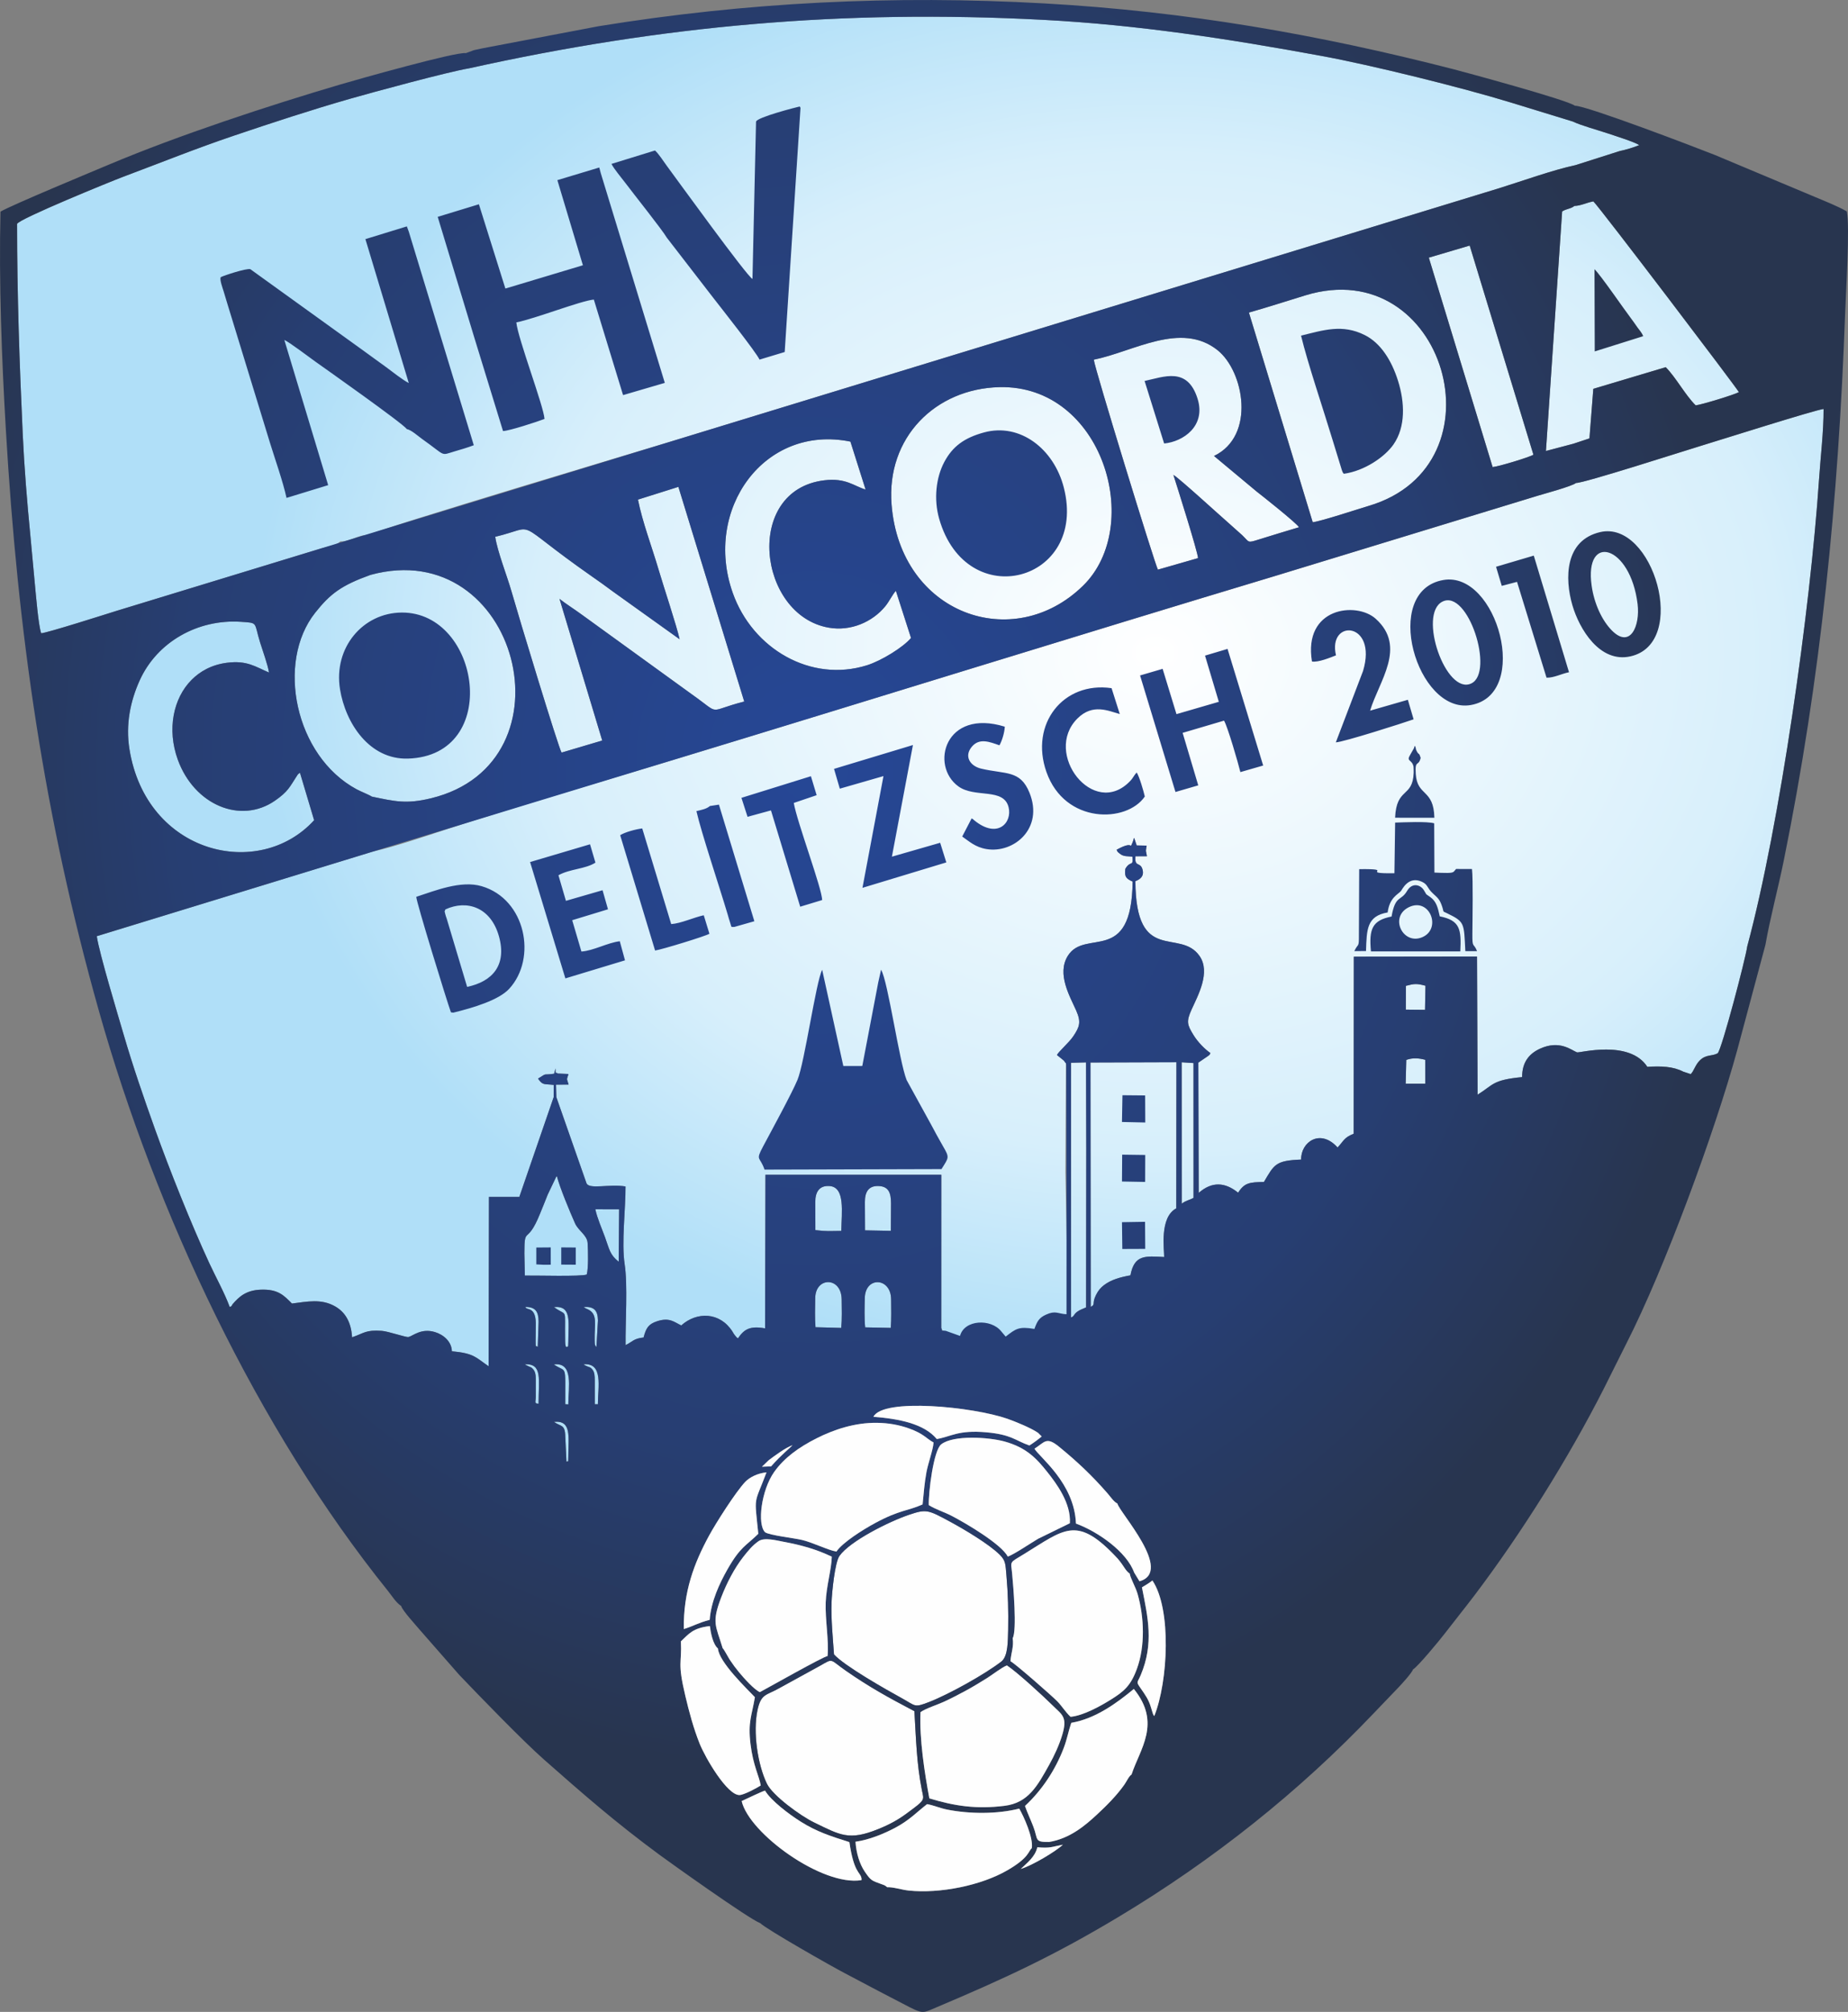
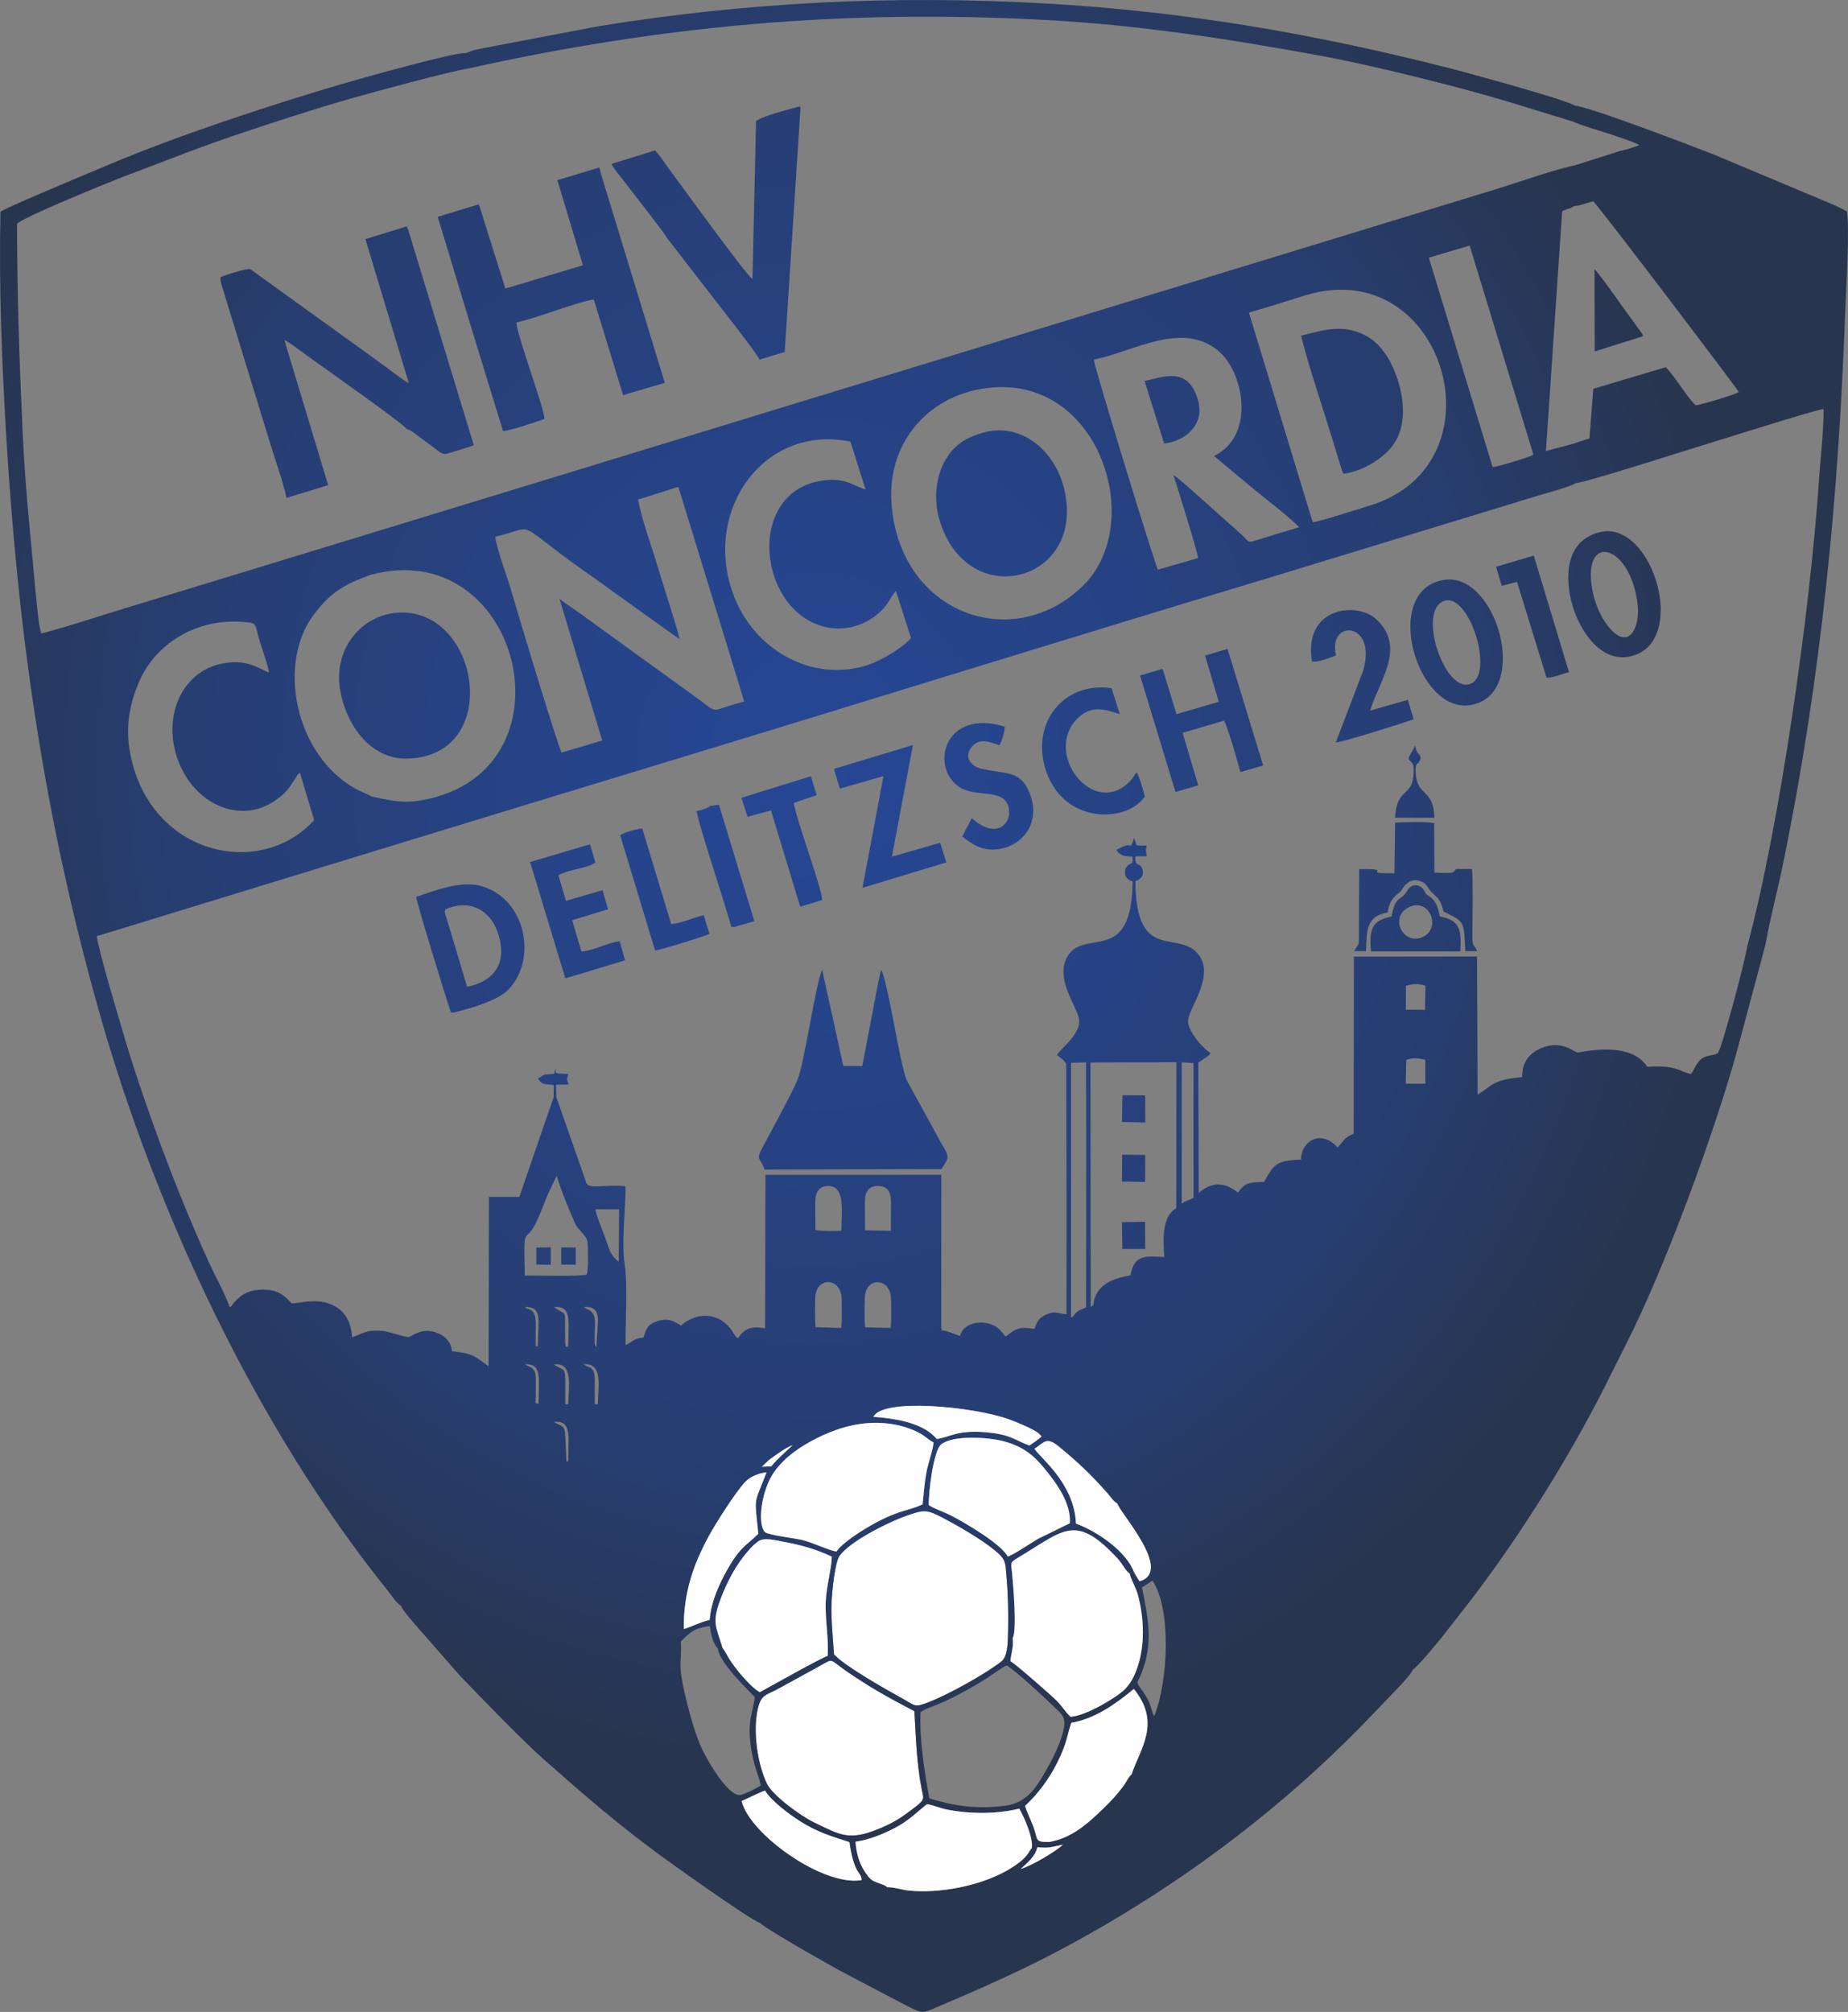
<svg xmlns="http://www.w3.org/2000/svg" xml:space="preserve" width="160.077mm" height="174.283mm" version="1.1" style="shape-rendering:geometricPrecision; text-rendering:geometricPrecision; image-rendering:optimizeQuality; fill-rule:evenodd; clip-rule:evenodd" viewBox="0 0 17484.14 19035.85">
  <rect x="0" y="0" width="17484.14" height="19035.85" fill="#808080" stroke="none" />
  <defs>
    <style type="text/css">
   
    .fil1 {fill:#FEFEFE}
    .fil0 {fill:url(#id0)}
    .fil2 {fill:url(#id1)}
   
  </style>
    <radialGradient id="id0" gradientUnits="userSpaceOnUse" gradientTransform="matrix(1.25 -0 -0 1 -2732 0)" cx="10929.26" cy="6174.4" r="6836.72" fx="10929.26" fy="6174.4">
      <stop offset="0" style="stop-opacity:1; stop-color:white" />
      <stop offset="0.69" style="stop-opacity:1; stop-color:#D7EFFB" />
      <stop offset="1" style="stop-opacity:1; stop-color:#B0DFF8" />
    </radialGradient>
    <radialGradient id="id1" gradientUnits="userSpaceOnUse" gradientTransform="matrix(-0.293 -1.436 1.319 -0.319 409 20585)" cx="7693.02" cy="7233.62" r="6472.19" fx="7693.02" fy="7233.62">
      <stop offset="0" style="stop-opacity:1; stop-color:#264796" />
      <stop offset="0.69" style="stop-opacity:1; stop-color:#273E72" />
      <stop offset="1" style="stop-opacity:1; stop-color:#28354F" />
    </radialGradient>
  </defs>
  <g id="Ebene_x0020_1">
-     <path class="fil0" d="M5853.54 11938.12l3.94 -495.87 -224.99 -0.5c17.68,83.97 61.19,181.06 90.59,261.89 43.62,119.91 45.76,166.89 130.46,234.49zm-892.43 -81.8l4.46 212.48c97.92,-2.06 535.84,11.2 585.72,-9.86 16.46,-58.66 12.93,-225.19 8.21,-297.82 -4.92,-75.63 -86.85,-114.68 -119,-186.3 -45.99,-102.45 -144.72,-339.5 -171.55,-445.57 -2.82,2.38 -6.58,2.58 -7.85,7.8l-79.06 165.67c-24.7,63.68 -49.22,122.43 -74.58,185.04 -122.59,302.51 -145.99,101.73 -146.36,368.56zm2754.37 701.32l243.59 6.66c7.94,-80.28 5.34,-190.22 3.95,-271.68 -3.66,-213.96 -246.7,-213.11 -250.1,-11.92 -1.42,84.12 -4.34,194.88 2.56,276.94zm470.2 1.49l242.41 4.88c5.77,-85.82 3.78,-186 2.86,-271.53 -2.22,-206.1 -243.66,-218.85 -249.03,-11.8 -2,77.26 -5.38,205 3.76,278.44zm-472.18 -1186.75l0.9 266.47c111.44,13.61 136.93,8.32 245.43,7.47 2.32,-175.43 39.13,-413.88 -111.57,-424.51 -97.94,-6.91 -134.81,58 -134.75,150.56zm469.33 0l1.32 268.71 244.57 4.64 1.41 -261.55c-0.6,-95.36 -20.87,-159.89 -120.2,-162.57 -93.98,-2.54 -127.15,57.88 -127.1,150.76zm-3094.98 1370.67l7.8 -237.55c-0.31,-95.91 -28.94,-141.13 -128.44,-139.48 2.21,1.76 5.58,1.74 6.66,5.22 8.02,25.8 93.46,-8.44 95.07,145.9l-1.4 178.37c2.41,59.63 -4.19,32.46 20.3,47.53zm554.84 2.71l14.61 -252.46c-1.92,-96.32 -37.55,-132.71 -134.67,-127.19l13.34 10.16c17.25,9.34 6.3,2.93 24.03,11.27 99.36,46.79 62.44,138.05 66.12,295.57 1.13,47.85 2.06,41.68 16.57,62.65zm-401.98 707.32c66.24,47.67 104.53,19.87 107.33,137.84l11.32 240.44c13.23,-16.47 17.53,25.32 17.54,-51.11 0.05,-186.47 34.23,-344.32 -136.19,-327.18zm-171.96 -404.63l0.02 165.26c0.03,57.62 -16.18,64.82 26.59,67.52 0.01,-233.59 39.69,-380.13 -130.72,-373.18 2.74,1.98 6.89,1.58 8.37,5.77l33.41 16.55c18.35,8.68 16.72,2.58 35.21,22.03 24,25.26 27.12,57.89 27.12,96.06zm290.61 -302.01c11.05,-13.84 17.74,16.7 17.75,-52.08 0.03,-189.21 34.07,-343.17 -136.17,-327.08 132.29,97.3 99.98,-12.44 105.82,315.79 0.13,7.84 0.4,27.93 1.67,34.86 7.63,41.57 3.07,13.11 10.93,28.51zm267.79 313.82l0.08 225.87 29.45 0.28c0.01,-163.06 54.08,-393.88 -136.01,-378.16l15.99 11.12c38.92,19.75 45.52,11.17 67.46,37.79 21.76,26.43 22.66,62.75 23.04,103.1zm-279.47 225.69l29.32 1.75c0.01,-162.49 53.04,-401.09 -137.38,-378.27 123.2,86.89 108.07,-24.01 108.07,376.53zm5832.81 -1897.08c37.66,-30.27 72.2,-32.87 111.53,-55.19l0.08 -150.08 -0.31 -1125.42 -112.02 -7.19 0.72 1337.88zm-1047.55 -50.56l-0.03 1126.56c30.38,-8.37 22.37,-25.51 56.47,-51.96 24.83,-19.27 53.24,-27.69 86.11,-42.92l1.66 -1500.45 -2.09 -817.52 -141.97 3.62 -0.15 1282.67zm186.64 1026.91c49.45,-26.05 7.47,-28.02 50.44,-113.94 20.67,-41.34 43.8,-68.06 74.23,-91.33 67.49,-51.61 152.96,-75.57 250.88,-93.35 36.73,-196.76 140.05,-182.4 319.29,-173.3 0.96,-67.13 -46.64,-375.83 114.53,-460.3l1.32 -1382.49 -813.23 2.69 2.54 2312.03zm2985.34 -2336.51l-5.73 225.08 185.93 -0.1 -0.37 -225.94c-60.08,-16.37 -120.17,-21.17 -179.83,0.96zm-3.57 -701.15l-0.55 225.28 181.37 1.82 4.27 -227.96c-81.3,-21.9 -104.63,-20.34 -185.09,0.85zm-7752.51 1867.84c25.59,61.63 217.51,4.46 369.35,30.5 1.25,210.36 -39.62,532.84 -8.26,735.26 30.1,194.42 6.21,549.82 8.97,765.85 69.56,-34.66 73.06,-60.97 170.08,-72.4 23.02,-88.02 45.24,-126.3 127.05,-153.22 119.03,-39.18 161.48,7.33 229.41,39.25 148.03,-132.55 365.88,-127.68 484.38,57.92 10.63,16.63 6.43,13.4 17.98,28.87 6.87,9.2 4.31,6.31 11.54,14.37 18.05,20.11 1.55,4.77 22.54,21.11 58.77,-86.99 114.01,-119.93 256.83,-94.41l3.3 -1453.12 1663.67 0.05 -0.28 1449.09c63.43,122.61 4.95,291 5.41,180.87l264.76 75.33c62.3,15.06 30.08,-3.56 134.95,29.71l571.29 114.26c49.69,10.45 181.33,-4.95 231.24,-3.22l-32.49 -1869.71 4.54 -1031.7c-6,-9.93 -2.7,-6.8 -13.15,-19.04l-72.13 -58.8c13.92,-30.67 114.36,-117.55 154.55,-177.42 60.73,-90.48 75.62,-134.62 27.17,-244.25 -58.3,-131.96 -185.29,-344.91 -79.17,-516.08 164.68,-265.62 605.19,95.65 613.45,-703.33 -56.13,-26 -79.74,-40.31 -69.03,-120.24 47.69,-83.83 77.18,-15.41 67.21,-114.31 -43.07,-8.3 -83.25,2.08 -121.03,-30.98 -28.08,-24.56 -11.34,-4.12 -28.76,-35.48 178.29,-98.47 114.24,11.84 151.08,-69.24 1.46,-3.22 4.87,-14.21 6.13,-17.5 9.66,-25.11 -2.08,-10.09 9.31,-24.7l23.6 70.43 94.14 1.81c-10.56,69.11 -9.02,31.53 2.76,100.29l-108.81 0.6c-9.8,107.79 45.86,49.41 66.78,123.97 18.68,66.56 -25.02,95.22 -67.17,111.51 3.92,793.43 418.12,440.79 605.95,706.25 109.9,155.3 -16.25,379.21 -75.19,510.36 -50.48,112.33 -40.99,141.58 20.2,241.12 39.93,64.96 107.05,133.13 159.02,168.48 -17.81,32.01 1.68,5.79 -23.68,28.73l-90.79 61.96 3.68 1232.46c126.88,-111.64 251.65,-100.28 372.81,-1.76 60.86,-96.52 110.44,-98.31 244.43,-102.09 97.66,-165.63 109.04,-202.05 351.46,-211.52 -2.04,-166.71 178.76,-291.6 338.68,-121.07 1.38,1.46 4.06,4.63 6.37,6.66 60.09,-63.14 57.42,-91.46 152.49,-130.22l1.26 -1675.13 1165.51 -1.49 5.48 1307.44c152.61,-94.84 137.24,-138.63 421.34,-166.46 -0.5,-138.98 64.57,-220.66 168.61,-268.41 186.66,-85.67 296.96,13.65 350.52,34.3 21.31,8.21 496.41,-124.24 665.3,136.85 128.91,-7.33 241.55,-4.96 340.18,45.83l70.31 23.28c29.86,-27.26 42.55,-87.78 87.43,-131.05 60.82,-58.63 114.09,-34.96 168.58,-67.09 39.54,-42.46 262.99,-893.16 278.95,-1010.53 311,-1154.48 597.38,-3198.31 679.12,-4416.68 14.25,-212.37 44.22,-458.12 43.13,-667.85 -64.93,3.64 -1022.24,306.77 -1172.67,352.26 -153.69,46.47 -1099.52,351.25 -1170.02,347.73 -36.23,31.3 -314.71,106.02 -357.46,119.37l-2486.57 759.67c-1912.23,575.61 -3781.45,1158.85 -5695.71,1741.08 -678.72,206.43 -1463.43,435.34 -2133.68,652.99 -217.54,70.65 -494.54,165.51 -715.02,215.92l-2606.42 799.22c23.7,162.5 198.27,739.13 254.33,931.27 87.84,301.12 192.56,604.59 296.81,895.6 137.83,384.74 341.63,895.91 514.09,1268.13 59.54,128.51 146.32,285.41 192.4,413.37 22.03,-9.31 13.01,-3.24 25.95,-24.76 62.86,-73.84 129.92,-134.04 268.29,-139.15 165.76,-6.12 219.02,55.67 294.73,131.13 147.72,-18.6 276.22,-46.96 406.04,25.67 94.96,53.13 153.9,146.25 162.71,293.78 116.22,-40.07 128.5,-71.4 279.81,-61.05 64.33,4.4 231.08,63.92 254.51,58.24 41.75,-10.11 119.92,-86.2 250.56,-46.32 80.1,24.46 156.86,89.07 159.44,181.15 212.25,20.33 221.99,56.53 347.49,141.96l3.15 -1602.23 287.44 0 324.94 -943.87 1.25 -115.68c-94,-11.65 -103.15,6.26 -149.3,-59.79 94.05,-58.41 35.63,-29.61 152.05,-46.15l13.97 -50.92c0,73.79 -3.63,26.42 20.38,48.92l101.69 4.73c-18.92,67.6 -17.62,30.03 1.28,99.8l-119.48 0.97 3.51 118.11 285.18 814.55zm-1113.36 -10548.5c-194.54,32.08 -910.83,226.37 -1129.86,289.37 -371.69,106.91 -732.22,225.57 -1093.76,347.68 -361.75,122.18 -698.86,258.56 -1050.18,390.08 -104.53,39.13 -986.44,398.5 -1000.24,444.57 0.14,670.48 22.87,1323.7 53.37,1986.02 14.54,315.84 41.64,651.2 72.63,964.89 14.95,151.32 27.79,310.5 42.23,455.87 10,100.75 32.63,386.95 59.71,466.41 60.05,-4.24 608.23,-179.32 711.43,-211.49l1944.42 -593.63c52.24,-16.26 137.52,-25.71 173.48,-63.72 88.73,3.59 176.79,-65.8 264.81,-60.97 44.78,-40.77 2820.12,-871.21 2842.88,-878.18l7855.91 -2402.52c226.81,-70.61 500.55,-170.45 724.84,-219.14l415.87 -132.6c56.26,-11.3 138.6,-36.23 186.41,-56.72 -44.98,-30.17 -237.98,-90.44 -307.48,-113.76 -87.09,-29.22 -247.38,-73.09 -320.98,-109.13l-583.47 -179.09c-471.05,-144.44 -1325.88,-355.57 -1789.8,-440.87 -882.23,-162.22 -1741.54,-295.33 -2637.97,-342.35 -1895.14,-99.42 -3602.16,52.95 -5434.25,459.27zm10459.96 1301.68c-32.5,27.6 -76.01,26 -115.85,51.99l-153.39 2266.58 259.91 -68.78 151.8 -50.37 36.59 -468.98 685.26 -204.89c99.64,101.5 183.64,262.81 283.33,361.3 62.64,-8.1 367.65,-101.27 408.76,-125.21 -18.19,-37.79 -1317.49,-1748.41 -1376.78,-1804.71 -64.55,11.25 -116.61,41.41 -179.61,43.08zm-1377.2 489.24l603.62 1981.4c49.84,-2.52 353.44,-94.58 386.01,-117.02l-603.03 -1978.72 -386.6 114.34zm-1702.19 519.54l603.73 1983.83c79.81,-9.1 425.63,-123.68 530.28,-154.74 1302.1,-386.33 719.19,-2394.94 -598.67,-1992.28 -182.4,55.74 -355.58,112.4 -535.35,163.19zm-1467.72 445.86c8.45,83.24 580.15,1942.89 606.7,1986.61l379.9 -109.2c-5.4,-67.49 -198.95,-679.82 -233.35,-787.45 53.21,30.07 436.29,381.1 519.65,453.27l130.95 116.93c71.09,68.38 46.19,76.35 158.61,40.79 128.76,-40.71 253.13,-77.38 379.26,-115.62 -22.79,-39.6 -357.57,-304.81 -398.55,-336.12l-405.58 -338.17c397.3,-190.97 282.81,-802.48 33.39,-1001.04 -347.19,-276.4 -796.96,15.13 -1171,90zm-1913.12 1371.12c82.56,1036.31 1150.75,1414.72 1811.76,767.45 580.03,-567.96 184.98,-1902.04 -791.42,-1878.81 -605.61,14.41 -1070.88,476.86 -1020.33,1111.36zm40.73 815.71c-32.68,35.91 -63.52,101.7 -100.18,146.43 -121.61,148.31 -326.03,238.65 -534.94,202.26 -671.15,-116.96 -808.01,-1301.56 -41.81,-1394.24 205.1,-24.82 281.48,55.53 390.47,87.51l-143.59 -453.68c-814.8,-165.99 -1392.86,640.41 -1113.46,1431.15 187.14,529.61 738.95,851.87 1270.16,685.17 138.3,-43.39 344.87,-172.09 416.64,-258.49l-143.3 -446.1zm-2440.12 -862.93c41.63,210.65 131.89,447.41 195.22,662.68 45.11,153.36 171.2,532.57 198.99,658.67l-630.67 -451.32c-71.65,-53.91 -131.38,-95.79 -205.92,-147.93 -774.32,-541.71 -484.57,-471.35 -908.17,-370.2 20.46,139.15 113.32,372.83 155.08,520.37 61.77,218.28 443.16,1476.24 472.78,1521.27l384.61 -114.02 -404.32 -1340.54c60.08,47.49 141.98,98.84 207.57,147.03l1047.57 758.61c283.39,200.13 129.47,158.45 492.77,65.97l-623.01 -2031.13 -382.5 120.55zm-2530.44 712.25c-275.32,99.04 -380.11,177.68 -523.27,357.93 -371.75,468.01 -192.89,1355.29 391.58,1670.62 41.17,22.21 118.13,51.76 144.13,69.36 217.06,44.86 325.19,72.81 559.8,15.9 1381.86,-335.14 824.62,-2494.92 -572.24,-2113.8zm-533.43 2321.21l-134.12 -449.09c-25.01,18.84 -15.26,8.69 -31.57,33.74 -66.11,101.59 -80.86,144.48 -204.73,230.44 -324.87,225.43 -764.02,40.37 -919.25,-387.62 -104.43,-287.92 -42.46,-581.75 129.86,-755.06 79.08,-79.53 188.08,-143.53 335.86,-162.23 190.73,-24.13 268.08,38.1 397.05,92.38 -11.91,-74.61 -58.98,-203.34 -84.24,-284.57 -60.23,-193.63 -14.45,-184.14 -182.83,-195.28 -403.19,-26.65 -791.28,187.7 -956.87,555.41 -88.44,196.37 -133.73,417.16 -96.6,648.82 159.47,994.74 1225.77,1245.59 1747.43,673.07z" />
    <path class="fil1" d="M7890.54 15653.46c97.15,107.89 486.26,329.23 644.88,416.22 129.94,71.26 111.1,90.43 256.75,33.47 186.55,-72.96 523.98,-260.28 680.93,-381.55 67.34,-52.02 61.56,-204.42 65.03,-298.11 3.32,-176.66 -0.76,-344.79 -16.38,-520.65 -9.38,-105.61 -6.73,-136.45 -63.32,-192.77 -100.87,-100.39 -335.09,-239.72 -467.73,-311.44 -209.32,-113.14 -224.85,-122.08 -388.1,-67.09 -191.28,64.44 -561.77,249.78 -660.62,390.22 -43.43,61.69 -71.03,342.13 -74.51,438.96 -5.79,160.7 12.05,331.89 23.07,492.74z" />
    <path class="fil1" d="M8651.14 16190.47c-248.58,-130.55 -423.34,-226.73 -646.16,-381.26 -157.01,-108.9 -117.73,-122.19 -241.94,-50.83l-396.3 217.66c-117.84,65.86 -166.51,49.72 -199.55,202.23 -46.09,212.72 2.93,522.55 88.6,698.76 54.73,112.59 317.32,304.2 447.3,367.02 246.28,119.04 327.95,174.77 605.14,62.59 105.77,-42.8 185.37,-86 266.84,-145.99 185.65,-136.68 166.86,-122.87 146.49,-225.82 -49.75,-251.55 -54.71,-485.54 -70.44,-744.36z" />
    <path class="fil2" d="M6309.4 2249.55l439.41 568.99c71.51,92.15 405.9,515.15 437.27,583.96l238.07 -71.87 149.47 -2309.67 -6.67 -13.72c-37.51,8.53 -403.52,101.97 -413.95,143.53l-33.82 1488.43c-50.77,-22.53 -711.7,-936.81 -809.93,-1069.57 -33.91,-45.84 -75.13,-112.01 -112.11,-145.85l-412 127.04c26.16,50.96 93.21,129.07 129.69,177.77 76.33,101.91 350.76,445.57 394.56,520.95zm707.6 14791.5c41.81,-19.05 190.46,-91.08 221.16,-98.91 56.33,94.97 224.36,222.73 341.2,295.89 146.11,91.47 273.47,133.74 456.77,191.38 41.72,286.5 99.05,281.39 112.78,335.44 4.11,16.18 2.13,19.69 1.16,24.42 -371.28,60.38 -1064.16,-443.88 -1133.07,-748.21zm1634.14 -850.58c15.73,258.82 20.69,492.81 70.44,744.36 20.37,102.95 39.16,89.14 -146.49,225.82 -81.47,59.99 -161.07,103.18 -266.84,145.99 -277.19,112.18 -358.86,56.46 -605.14,-62.59 -129.99,-62.83 -392.57,-254.44 -447.3,-367.02 -85.67,-176.21 -134.69,-486.03 -88.6,-698.76 33.04,-152.51 81.71,-136.37 199.55,-202.23l396.3 -217.66c124.21,-71.36 84.93,-58.06 241.94,50.83 222.82,154.53 397.57,250.7 646.16,381.26zm57.86 9.48c48.2,-35.13 160.6,-70.17 222.96,-99.13 71.63,-33.27 135.78,-66.69 203.52,-103.25 67.83,-36.6 134.78,-77.95 200.24,-118.39 48.83,-30.16 148.14,-107.29 190.89,-121.39 96.36,63.28 347.61,294.59 436.86,383.04 85.24,84.48 138.12,103.89 86.23,275.35 -29.8,98.49 -76.8,198.24 -121.89,279.27 -112.12,201.42 -197.97,362.43 -423.56,390.53 -269.97,33.63 -476.55,0.93 -711.65,-70.43 -44.66,-240.47 -95.08,-561.55 -83.6,-815.6zm2194.21 -1245.78c181.85,269.96 149.05,954.41 17.68,1282.18 -10.22,-13.01 -1.43,3.87 -14.08,-24.05l-16.41 -54.09c-22.18,-77.26 -55.63,-122.28 -99.02,-184.86 -45.24,-65.24 -31.34,-47.14 1.32,-124.8 125.77,-299.03 67.54,-545.31 11.37,-829.57 37.92,-22.59 68.08,-40.92 99.13,-64.8zm5627.72 -5999.94c-15.96,117.36 -239.41,968.07 -278.95,1010.53 -54.48,32.12 -107.76,8.45 -168.58,67.09 -44.88,43.26 -57.57,103.78 -87.43,131.05l-70.31 -23.28c-98.63,-50.79 -211.27,-53.16 -340.18,-45.83 -168.89,-261.09 -643.99,-128.63 -665.3,-136.85 -53.56,-20.64 -163.86,-119.97 -350.52,-34.3 -104.04,47.74 -169.11,129.43 -168.61,268.41 -284.1,27.83 -268.73,71.62 -421.34,166.46l-5.48 -1307.44 -1165.51 1.49 -1.26 1675.13c-95.07,38.75 -92.39,67.07 -152.49,130.22 -2.3,-2.03 -4.99,-5.2 -6.37,-6.66 -159.93,-170.53 -340.72,-45.63 -338.68,121.07 -242.42,9.47 -253.8,45.9 -351.46,211.52 -134,3.78 -183.57,5.57 -244.43,102.09 -121.16,-98.52 -245.93,-109.88 -372.81,1.76l-3.68 -1232.46 90.79 -61.96c25.36,-22.94 5.87,3.29 23.68,-28.73 -51.97,-35.34 -119.09,-103.52 -159.02,-168.48 -61.19,-99.55 -70.68,-128.8 -20.2,-241.12 58.94,-131.14 185.09,-355.05 75.19,-510.36 -187.83,-265.46 -602.03,87.18 -605.95,-706.25 42.15,-16.29 85.85,-44.95 67.17,-111.51 -20.92,-74.56 -76.58,-16.18 -66.78,-123.97l108.81 -0.6c-11.79,-68.76 -13.33,-31.18 -2.76,-100.29l-94.14 -1.81 -23.6 -70.43c-11.38,14.6 0.35,-0.42 -9.31,24.7 -1.26,3.29 -4.66,14.28 -6.13,17.5 -36.84,81.08 27.21,-29.23 -151.08,69.24 17.42,31.36 0.68,10.91 28.76,35.48 37.78,33.05 77.96,22.67 121.03,30.98 9.97,98.9 -19.52,30.48 -67.21,114.31 -10.71,79.93 12.9,94.25 69.03,120.24 -8.27,798.98 -448.78,437.71 -613.45,703.33 -106.12,171.18 20.86,384.12 79.17,516.08 48.44,109.63 33.55,153.76 -27.17,244.25 -40.19,59.88 -140.64,146.75 -154.55,177.42l63.08 50.42c10.45,12.23 7.15,9.11 13.15,19.04 17.74,21.3 3.71,-9.09 11.8,25.02l2.82 1273.4 -0.31 1084.84c-85,-4.72 -102.38,-37.94 -194.13,3.68 -67.04,30.42 -83.81,64.64 -109.66,135.22 -148.7,-25.73 -176.43,-1.16 -271.77,72.51l-43.07 -50.91c-95.69,-119.49 -347.35,-111.86 -388.85,44.42l-134.41 -47.98c-66.7,-9.25 -21.65,14.01 -43.06,-27.37l0.28 -1449.09 -1663.67 -0.05 -3.3 1453.12c-142.82,-25.51 -198.06,7.43 -256.83,94.41 -20.99,-16.34 -4.49,-1 -22.54,-21.11 -7.23,-8.06 -4.67,-5.18 -11.54,-14.37 -11.54,-15.47 -7.35,-12.23 -17.98,-28.87 -118.51,-185.6 -336.35,-190.47 -484.38,-57.92 -67.94,-31.93 -110.38,-78.43 -229.41,-39.25 -81.81,26.92 -104.02,65.2 -127.05,153.22 -97.02,11.44 -100.52,37.75 -170.08,72.4 -2.75,-216.03 21.13,-571.44 -8.97,-765.85 -31.36,-202.42 9.5,-524.9 8.26,-735.26 -151.84,-26.04 -343.76,31.14 -369.35,-30.5l-285.18 -814.55 -3.51 -118.11 119.48 -0.97c-18.9,-69.77 -20.2,-32.2 -1.28,-99.8l-101.69 -4.73c-24.01,-22.5 -20.38,24.87 -20.38,-48.92l-13.97 50.92c-116.42,16.54 -58,-12.27 -152.05,46.15 46.15,66.05 55.3,48.13 149.3,59.79l-1.25 115.68 -324.94 943.87 -287.44 0 -3.15 1602.23c-125.51,-85.42 -135.24,-121.63 -347.49,-141.96 -2.59,-92.08 -79.34,-156.69 -159.44,-181.15 -130.64,-39.88 -208.81,36.21 -250.56,46.32 -23.43,5.68 -190.18,-53.84 -254.51,-58.24 -151.31,-10.35 -163.58,20.97 -279.81,61.05 -8.81,-147.53 -67.75,-240.65 -162.71,-293.78 -129.82,-72.62 -258.31,-44.27 -406.04,-25.67 -75.71,-75.46 -128.97,-137.25 -294.73,-131.13 -138.36,5.11 -205.43,65.32 -268.29,139.15 -12.94,21.52 -3.92,15.46 -25.95,24.76 -46.08,-127.96 -132.86,-284.85 -192.4,-413.37 -172.46,-372.22 -376.26,-883.39 -514.09,-1268.13 -104.25,-291.02 -208.98,-594.48 -296.81,-895.6 -56.05,-192.15 -230.63,-768.77 -254.33,-931.27 1817.75,-557.39 3636.15,-1114.9 5455.13,-1668.14 1914.26,-582.23 3783.48,-1165.47 5695.71,-1741.08l2486.57 -759.67c42.75,-13.35 321.23,-88.07 357.46,-119.37 70.5,3.52 1016.34,-301.26 1170.02,-347.73 150.42,-45.49 1107.73,-348.62 1172.67,-352.26 1.09,209.73 -28.88,455.47 -43.13,667.85 -81.74,1218.38 -368.12,3262.2 -679.12,4416.68zm-5958.65 5272.38c17.3,82.25 534.79,643.05 208.28,735.03l-50.64 -83.72c-68.68,-192.76 -339.27,-384.93 -550.14,-462.51 -14.96,-384.51 -347.95,-629.56 -392.61,-708.27 96.88,-61 110.88,-118.31 232.72,-18.63 175.11,143.26 310.87,271.8 457.45,439.71 31.45,36.02 58.36,79.17 94.94,98.39zm116.1 662.34c5.53,41.02 56.41,128.49 74.65,192.67 63.58,223.72 71.4,494.56 -6.44,707.68 -59.14,161.9 -122.89,214.83 -249.32,293.45 -92.83,57.71 -257.68,150.47 -378.61,161.04 -50.44,-46.96 -82.22,-103.65 -129.47,-150.46 -57.11,-56.58 -384.37,-344.29 -439.02,-375.81 5.26,-78.06 33.01,-135.94 20.82,-217.53 42.43,-70.14 5.45,-501.79 -5.24,-611.82 -12.06,-124.1 -30.16,-96.4 116.64,-186.72 373.04,-229.52 491.17,-357.51 843.85,5.16 36.4,37.44 47.13,48.72 76.3,88.93 26.71,36.81 42.08,69.97 75.86,93.4zm-1150.25 534.53c-3.47,93.69 2.3,246.09 -65.03,298.11 -156.95,121.27 -494.38,308.59 -680.93,381.55 -145.65,56.96 -126.81,37.79 -256.75,-33.47 -158.61,-86.99 -547.72,-308.33 -644.88,-416.22 -11.02,-160.85 -28.86,-332.04 -23.07,-492.74 3.48,-96.83 31.09,-377.27 74.51,-438.96 98.85,-140.44 469.33,-325.78 660.62,-390.22 163.26,-54.99 178.79,-46.06 388.1,67.09 132.64,71.72 366.86,211.05 467.73,311.44 56.59,56.32 53.93,87.16 63.32,192.77 15.62,175.86 19.7,343.99 16.38,520.65zm-1708.38 245.26c-42.4,5.48 -556.14,296.56 -640.59,341.47 -53.62,-22.71 -154.62,-136.18 -198.79,-189.87 -30.16,-36.66 -58.33,-74.56 -85.29,-115.45 -15.09,-22.88 -53.41,-97.2 -68.08,-110.8 -64.45,-214.85 -106.3,-238.25 -13.67,-479.84 54.12,-141.17 127.76,-279.65 208.06,-382.27 46.07,-58.88 88.44,-110.89 145.4,-150 55.56,-38.14 167.81,-6.88 241.03,6.58 165.63,30.45 316.05,73.96 451.88,140.42 -2.37,117.27 -52.33,281.85 -57.68,432.22 -5.82,163.57 31.28,359.11 17.73,507.55zm-1037.15 -70.98c10.13,130.5 278.23,384.28 349.58,460.55 -29.61,177.18 -66.9,232.26 -41.65,442.53 24.71,205.73 82.96,305.41 96.84,392.55 -32.08,21.59 -156.6,88.77 -199.76,90.56 -116.15,4.79 -324.02,-350.54 -378.1,-485.86 -58.18,-145.59 -98.32,-295.42 -135.72,-452.75 -76.81,-323.16 -31.82,-299.83 -41.7,-515.67 76.81,-72.05 111.93,-125.37 274.04,-144.49 7.6,61.31 27.72,170.45 76.47,212.58zm-2997.1 -402.54c10.61,42.04 141.48,184.01 173.67,222.99l374.82 427.94c188.69,197.92 604.31,627.26 802.83,802.23 377.37,332.61 676.14,594.09 1093.49,901.67 92.28,68.01 845.94,607.25 951.71,645.69 62.55,60.85 685.17,414.26 805.92,476.77 139.76,72.35 278.8,148.78 425.47,223.92 322.55,165.24 274.28,164.73 437.65,95.67 652.49,-275.85 1113.25,-490.03 1719.17,-853.56 901.85,-541.07 1712.54,-1188.37 2416.17,-1927.83l230.85 -240.94c24.38,-25.15 129.89,-139.11 141.22,-174.09 47.23,-27.73 256.3,-282.02 300.89,-340.23 91.73,-119.8 187.36,-237.53 279.03,-358.53 442.33,-583.88 890.13,-1297.61 1226.59,-1960.21 72.45,-142.65 139.41,-281.76 212.48,-425.11 360.96,-708.19 835.72,-1997.92 1048.67,-2775.89l266.43 -994.84c45.16,-257.78 119.86,-533.01 173.21,-795.31 353.13,-1736.54 517.46,-3416.73 581.6,-5188.9 6.9,-190.72 45.38,-811.44 15.66,-956.07 -83.02,-49.02 -216.83,-101.21 -300.86,-136.92l-948.43 -397.85c-168.88,-67.15 -1214.89,-467.44 -1323.46,-465.37 -67.62,-55.25 -1090.02,-330.49 -1147.8,-345.34 -1279.95,-328.99 -2527.5,-547.48 -3871.82,-622.87 -1428.11,-80.09 -2815.18,-11.85 -4217.4,215.87l-1102.84 209.8c-25.83,5.59 -51.83,11.38 -77.75,16.88l-75.18 27.98c-87.63,-16.61 -1032.76,250.95 -1183.14,295.24 -684.13,201.47 -1543.85,484.99 -2192.62,758.92 -127.8,53.96 -920,382.28 -1027.19,445.47 -15.72,668.52 11.64,1395.25 50.8,2063.31 113.09,1929.47 359.99,3652 879.88,5497.35 538.38,1910.95 1500.03,3955.86 2736.64,5491.32 37.86,47 72.7,106.95 123.65,140.85zm4598.44 2661.17c-24,-20.64 -25.85,-18.86 -57.53,-30.5 -88.41,-32.48 -96.46,-31.19 -154.28,-116.38 -49.87,-73.45 -80.62,-174.92 -88.29,-283.72 133.25,-18.23 275.99,-78.98 377.21,-132.95 134.54,-71.73 201.98,-146.83 300,-222.62 58.35,9.32 122.21,38.1 188.92,51.26 217.49,42.91 474.78,43.45 683.23,-8.96 41.95,71.99 134.52,274.77 118.79,373.93 -34.98,30.7 -22.27,87.61 -228.31,207.9 -249.49,145.65 -642.05,224.32 -937,193.27 -66.11,-6.96 -147.27,-34.42 -202.76,-31.24zm1531.64 -428.2c-142.33,1.93 -102.3,-22.31 -148.81,-144.24 -25.48,-66.79 -57.18,-132.35 -79.38,-196.47 159.74,-148.61 287.17,-339.5 367.34,-550.39 30.59,-80.46 42.74,-153.9 70.49,-236.21 230.33,-39.38 430.64,-187.26 592.08,-320.58 263.63,324.56 56.74,568.46 -21.63,809.76 -22.75,11.98 -48.88,68.7 -68.02,95.8 -73.92,104.66 -170.13,200.34 -259.77,283.44 -107.66,99.81 -253.2,225.93 -452.31,258.89zm-268.39 255.3c56.37,-54.22 136.11,-112.73 156.89,-205.36 127.63,10.54 135.09,-4.41 242.14,-24.5 -64.51,62.22 -292.07,198.57 -399.03,229.86zm3471.52 -9050.29c18.38,-141.5 96.18,-168.62 125.99,-202.8 10.51,-12.04 70.11,-147.31 198.43,-87.41 58.72,27.4 44.15,54.88 103.22,109.73 49.02,45.51 64.53,55.77 87.96,124.96 19.7,58.23 -2.21,39.47 43.98,61.97 171.84,83.73 161.47,89.83 175.51,359.77l110.75 -0.14c-32.97,-84.35 -45.61,-19.65 -44.3,-164.39 1.23,-137.99 7.57,-519.59 -3.63,-612.46l-150.14 -0.59c-25.19,25.11 -14.78,36.24 -81.35,37.57 -38.75,0.78 -83.44,-2.01 -123.95,-3.45l-2.03 -466c-63.08,-19.76 -291.06,-9.58 -369.66,-6.97l-6.73 479.4c-351.58,3.94 29.27,-43.54 -333.26,-38.81l-2.76 623.22c1.05,126.8 -7.3,73.65 -43.31,152.51l110.46 -1.07c6.52,-204.46 6.9,-331.18 204.82,-365.05zm199.45 -49.11c197.69,-98.34 316.27,204.32 126.73,283.98 -180.8,75.99 -314.26,-190.69 -126.73,-283.98zm-162.46 87.71c-182.84,36.47 -215.08,116.66 -194.99,329.88l845.41 0.19c10.49,-210.04 -2.3,-293.41 -194.44,-331.77 -18.43,-86.3 -33.21,-141.42 -88.95,-181.82 -57.99,-42.05 -24.25,-8.49 -62.61,-67.73 -32.4,-50.06 -109.51,-72.99 -157.4,8.75 -59.22,101.08 -110.56,36.23 -147.03,242.51zm209.27 -1359.83c-8.95,239.78 -162.97,133.31 -175.9,425.03l371.72 0.44c-6.23,-276.4 -161.69,-199.37 -176.09,-413.27 -9.56,-141.9 25.63,-65.47 46.33,-153.73 -16.32,-53.34 -14.84,-23.64 -34.22,-57.6 -18.94,-33.21 -5.04,-26.1 -19.91,-56.17 -11.24,13.96 0.67,-2.72 -9.6,23.16l-34.06 59.71c-42.49,69.42 15.82,42.51 30.29,114 1.19,5.92 1.73,50.6 1.44,58.45zm-2759.98 3303.67l220.53 4.89 -1.1 -255.94 -214.79 -1.97 -4.64 253.02zm0.19 563.44l219.22 4.01 0.88 -255.19 -218.25 -3.01 -1.86 254.2zm-1707.74 -117.52c69.75,-112.02 78.32,-106.66 13.93,-217.19 -41.17,-70.68 -76.27,-137.51 -113.07,-205.71l-230.32 -418.99c-70.38,-174.23 -176.16,-935.01 -242.1,-1044.91l-26.74 120.33 -150.93 790.88 -179.36 0.37 -200.28 -910.69c-59.44,116.98 -166.17,879.36 -233.61,1041.65 -51.6,124.17 -243.92,477.19 -325.7,630.49 -74.6,139.86 -28.87,90.15 13.89,218.47l1674.29 -4.7zm1225.51 276.77l0.15 -1282.67 141.97 -3.62 2.09 817.52 -1.66 1500.45c-32.88,15.24 -61.29,23.66 -86.11,42.92 -34.1,26.44 -26.09,43.59 -56.47,51.96l0.03 -1126.56zm186.64 1026.91l-2.54 -2312.03 813.23 -2.69 -1.32 1382.49c-161.17,84.47 -113.57,393.17 -114.53,460.3 -179.25,-9.1 -282.56,-23.45 -319.29,173.3 -97.92,17.78 -183.39,41.75 -250.88,93.35 -30.43,23.28 -53.56,49.99 -74.23,91.33 -42.97,85.93 -0.99,87.89 -50.44,113.94zm860.91 -976.35l-0.72 -1337.88 112.02 7.19 0.31 1125.42 -0.08 150.08c-39.33,22.33 -73.87,24.92 -111.53,55.19zm-6106.43 574.24l72.78 3.71 63.84 -0.63 -0.26 -163.64 -136.33 1.13 -0.02 159.43zm235.96 2.09l137.15 0.96 0.04 -162.69 -137.14 -1.06 -0.05 162.79zm5308.39 -147.84l216.73 -0.9 -1.74 -256.29 -218.24 3.57 3.24 253.62zm-6404.16 -3213.02c202.68,-93.79 429.18,-20.79 506.2,254.31 76.49,273.22 -61.01,428.17 -300.88,478.79l-193.16 -645.37c-3.76,-11.1 -12.45,-34.71 -14.23,-45.01 -6.66,-38.46 -9.88,-8.99 2.08,-42.72zm-275.87 -119.05c-2.09,41.09 289.16,986.32 327.87,1093.01l22.23 3.05c190.43,-46.75 430.56,-118.72 529.14,-225.91 265.57,-288.7 156.76,-847.89 -260.29,-970.55 -196.81,-57.89 -441.66,42.89 -618.95,100.4zm1076.83 -328.92l333.78 1100.82 564.11 -170.92 -49.3 -180.61c-114.96,13.17 -249.68,90.26 -363.05,97.36l-87.12 -296.47 338.53 -103.12 -51.37 -180.46 -346.54 100.31 -70.8 -241.98c109.57,-61.46 254.49,-57.66 349.94,-119.4l-51.12 -173.53 -567.06 168.01zm852.33 -254.14l330.3 1091.2c57.46,-7.15 481.84,-137.01 514.08,-158.75l-53.56 -174.85c-93.7,20.08 -217.67,78.05 -308.08,83.41l-273.97 -904.77c-57.32,6.13 -164.8,35.28 -208.78,63.75zm848.61 -275.88c-30.84,27.67 -81.02,37.06 -127.35,48.08 47.8,209.03 216.82,711.95 296.52,980.3 7.69,25.91 13.46,49.09 21.99,73.42 16.49,47.08 2.89,43.11 40.92,42.01l188.79 -53.79 -335.22 -1103.39 -85.64 13.37zm1010.18 -102.68l-54.21 -179.47 -657.29 204.6 57.67 179.47 221.66 -60.5 276.64 911.13 207.3 -62.9c1.64,-102.62 -237.82,-739.39 -268.14,-918.73l216.37 -73.59zm911.02 -474.48l-746.52 225.61 54.61 187.31 413.17 -118.93 -198.81 1057.2 793.37 -240.6 -58.21 -185.8 -456.69 131.56 199.07 -1056.34zm818.4 2.74c25.36,-44.29 47.91,-120.8 50.64,-176.4 -566.3,-174.94 -710.11,368.87 -438.88,565.11 156.21,113.02 428.54,9.43 474.86,197.07 36.16,146.53 -104.84,303.52 -324.66,123.96 -16.51,-13.49 -3.58,-5.54 -25.02,-18.43l-89.12 171.72c64.49,44.1 121.69,101.05 231.36,118.86 256.85,41.69 542.28,-194.88 404.84,-533.94 -87.59,-216.08 -224.3,-172.28 -457.07,-227.34 -103.54,-24.49 -165.74,-116.39 -86.82,-208.84 71.55,-83.83 168.02,-43.97 259.88,-11.79zm1298.57 256.95c-29.22,30.63 -29.52,47.21 -62.76,81.9 -344.34,359.37 -827.05,-263.48 -498.15,-592.38 145.35,-145.35 293.16,-71.72 400.93,-42.41l-77.6 -244.79c-457.05,-66.36 -776.47,338.96 -616.11,793.54 174.53,494.7 759.74,482.87 930.45,231.59 -11.35,-50.42 -50.89,-187.84 -76.76,-227.44zm777.07 -668.61l-400.68 116.59 -130.9 -428.44 -213.51 62.41 335.03 1102.67 215.42 -62.8 -147.74 -496.63 391.66 -115.68c32.82,52.65 134.41,402.27 154.75,486.96l215.59 -62.28 -337.06 -1103.37 -213.05 63.45 130.49 437.12zm2116.16 -948.2c241.88,-120.27 493.33,666.68 273.7,773.81 -241.72,117.92 -509.05,-656.79 -273.7,-773.81zm8.5 -204.31c-591.84,102.38 -250.29,1271.67 258.93,1183.05 572.52,-99.62 248.87,-1270.88 -258.93,-1183.05zm-1016.2 712.96c-80.87,-347.98 397.05,-322.49 256.04,147.97l-257.52 675.19c69.54,-1.64 637.4,-182.98 735.93,-217.87l-54.38 -184.86 -357.28 102.83c83.79,-279.36 350.38,-603.03 52.6,-869.92 -183.46,-164.41 -686.94,-106.79 -602.5,404.94 60.49,9.4 169.82,-35.78 227.11,-58.27zm1514.4 -838.23l54.14 180.81 144.44 -38.01 279.02 906.45c67.77,2.85 143.16,-37.57 212.71,-51.41l-333.28 -1103.33 -357.03 105.5zm904.4 179.07c-71.04,-503.62 366.66,-386.37 434.81,174.06 24.8,203.94 -68.01,424.85 -241.79,251.26 -95.05,-94.95 -169.05,-255.35 -193.02,-425.32zm81.56 -507.28c-335.88,77.36 -337.97,437.71 -263.33,693.17 65.24,223.29 257.93,547.82 548.83,482.82 557.6,-124.58 213.79,-1290.98 -285.5,-1175.99zm-10704.74 -4387.38c1832.09,-406.32 3539.12,-558.69 5434.25,-459.27 896.43,47.02 1755.74,180.13 2637.97,342.35 463.93,85.3 1318.75,296.43 1789.8,440.87l583.47 179.09c73.59,36.03 233.88,79.91 320.98,109.13 69.5,23.32 262.5,83.59 307.48,113.76 -47.81,20.49 -130.15,45.42 -186.41,56.72l-415.87 132.6c-224.29,48.68 -498.03,148.52 -724.84,219.14l-7855.91 2402.52c-1743.59,533.79 -3482.31,1064.27 -5225.59,1596.5 -103.19,32.17 -651.38,207.25 -711.43,211.49 -27.09,-79.46 -49.71,-365.66 -59.71,-466.41 -14.44,-145.37 -27.27,-304.55 -42.23,-455.87 -31,-313.69 -58.1,-649.05 -72.63,-964.89 -30.5,-662.32 -53.22,-1315.54 -53.37,-1986.02 13.79,-46.07 895.71,-405.44 1000.24,-444.57 351.33,-131.52 688.44,-267.9 1050.18,-390.08 361.54,-122.11 722.08,-240.77 1093.76,-347.68 219.04,-63 935.32,-257.29 1129.86,-289.37zm11110.77 2534c-12.52,-34.14 -33.07,-53.68 -55.59,-85.34 -22.52,-31.67 -33.44,-49.06 -58.98,-82.57 -68.75,-90.23 -289.17,-412.7 -345.94,-465.87l2.3 777.84 458.21 -144.05zm-6236.66 910.69c-186.7,50.92 -296.89,132.07 -375.41,279.33 -78.54,147.3 -101.34,352.69 -48.66,537.27 258.48,905.67 1406.64,596.84 1179.61,-293.85 -93.75,-367.85 -414.78,-615.66 -755.54,-522.74zm2999.69 -915.93c64.75,266.96 209.14,691.83 297.92,985.4l88.76 288.92c13.08,31.41 3.28,12.67 18.04,32.82 198.22,-27.78 388.54,-160.58 469.85,-277.26 116.52,-167.21 107.31,-398.9 42.58,-603.9 -60.97,-193.05 -164.05,-355.74 -313.38,-430.89 -212.97,-107.17 -391.14,-47.14 -603.75,4.9zm-1295.23 1020.44c180.37,-17.13 397.01,-164.95 316.51,-422.98 -95.92,-307.43 -320.29,-206.51 -501.5,-168.72l184.99 591.7zm3881.38 -2247.53c63,-1.67 115.06,-31.83 179.61,-43.08 59.3,56.3 1358.6,1766.92 1376.78,1804.71 -41.11,23.94 -346.12,117.11 -408.76,125.21 -99.69,-98.49 -183.68,-259.8 -283.33,-361.3l-685.26 204.89 -36.59 468.98 -151.8 50.37 -259.91 68.78 153.39 -2266.58c39.84,-26 83.35,-24.39 115.85,-51.99zm-11678.63 4572.65c52.43,323.67 279.55,667.69 643.39,656.3 887.48,-27.8 685.76,-1385.99 -59.14,-1381.77 -367.59,2.09 -647.89,332.5 -584.25,725.46zm5218.39 -1746.89c-50.55,-634.5 414.72,-1096.95 1020.33,-1111.36 976.4,-23.23 1371.45,1310.85 791.42,1878.81 -661.01,647.27 -1729.19,268.86 -1811.76,-767.45zm-2399.39 -47.22l382.5 -120.55 623.01 2031.13c-363.3,92.48 -209.38,134.16 -492.77,-65.97l-1047.57 -758.61c-65.59,-48.19 -147.48,-99.54 -207.57,-147.03l404.32 1340.54 -384.61 114.02c-29.62,-45.02 -411.02,-1302.98 -472.78,-1521.27 -41.76,-147.54 -134.62,-381.22 -155.08,-520.37 423.6,-101.15 133.85,-171.5 908.17,370.2 74.53,52.14 134.27,94.02 205.92,147.93l630.67 451.32c-27.8,-126.1 -153.89,-505.31 -198.99,-658.67 -63.33,-215.27 -153.59,-452.03 -195.22,-662.68zm2440.12 862.93l143.3 446.1c-71.77,86.4 -278.35,215.09 -416.64,258.49 -531.21,166.7 -1083.02,-155.56 -1270.16,-685.17 -279.4,-790.73 298.66,-1597.13 1113.46,-1431.15l143.59 453.68c-108.99,-31.98 -185.37,-112.33 -390.47,-87.51 -766.2,92.68 -629.34,1277.28 41.81,1394.24 208.91,36.39 413.33,-53.95 534.94,-202.26 36.66,-44.73 67.5,-110.51 100.18,-146.43zm1872.39 -2186.83c374.04,-74.87 823.81,-366.4 1171,-90 249.42,198.57 363.91,810.08 -33.39,1001.04l405.58 338.17c40.98,31.31 375.75,296.52 398.55,336.12 -126.13,38.24 -250.49,74.92 -379.26,115.62 -112.42,35.55 -87.52,27.59 -158.61,-40.79l-130.95 -116.93c-83.36,-72.16 -466.44,-423.2 -519.65,-453.27 34.39,107.63 227.95,719.96 233.35,787.45l-379.9 109.2c-26.55,-43.72 -598.25,-1903.37 -606.7,-1986.61zm1467.72 -445.86c179.77,-50.79 352.94,-107.45 535.35,-163.19 1317.86,-402.66 1900.76,1605.95 598.67,1992.28 -104.65,31.05 -450.47,145.64 -530.28,154.74l-603.73 -1983.83zm2088.79 -633.88l603.03 1978.72c-32.57,22.45 -336.17,114.5 -386.01,117.02l-603.62 -1981.4 386.6 -114.34zm-10399.46 3115.89c1396.86,-381.11 1954.11,1778.66 572.24,2113.8 -234.61,56.91 -342.74,28.96 -559.8,-15.9 -26.01,-17.6 -102.97,-47.15 -144.13,-69.36 -584.47,-315.33 -763.33,-1202.61 -391.58,-1670.62 143.16,-180.24 247.95,-258.88 523.27,-357.93zm5281.96 8801.22c-3.52,-118.4 44.26,-517.68 117.71,-574.94 115.34,-89.91 449.84,-67.73 598.14,-26.96 209.81,57.67 305.41,162.93 406.36,290.02 83.99,105.76 225.35,293.7 212.41,483.63l-300.21 146.82c-60.84,35.51 -237.89,155.03 -287.14,168.27 -60.43,-115.62 -387.32,-310.48 -533.59,-386.41 -64.27,-33.37 -155.36,-62.14 -213.67,-100.43zm-1612.9 271.48c-114.73,114.17 -169.13,119.34 -294.01,340.5 -70.96,125.66 -153.72,299.02 -165.95,473.76 -108.1,27.84 -164.85,63.34 -244.96,87.16 -5.17,-354.14 98.09,-624.87 239.8,-885.38 64.43,-118.44 252.42,-414.02 342.09,-507.91 39.58,-41.45 115.33,-81.36 200.55,-89.05 -120.69,318.98 -115.12,207.55 -77.52,580.92zm1554.24 -277.83c-142.05,63.91 -215.06,50.05 -448.81,176.33 -117.54,63.5 -309.99,185.14 -366.5,270.04 -85.25,-15.71 -215.01,-82.59 -322.79,-109.44 -72.38,-18.03 -310.3,-44.33 -352.02,-73.49 -76.69,-74.81 -35.71,-398.36 85.81,-570.31 94.51,-133.74 232.78,-233.61 401.48,-318.74 161.77,-81.62 360.47,-149.42 573.18,-146.35 106.62,1.54 206.83,19.27 300.12,52.74 142.8,51.24 161.1,93.77 233.3,133.09 -3.9,67.51 -50.85,194.33 -66.98,279.99 -19.83,105.37 -25.32,197.49 -36.81,306.12zm-1433.26 -359.98l-86.66 3.52 63.64 -61.46c62.21,-46.5 153.66,-115.03 225.62,-142.6 -21.92,25.78 -99.38,84.03 -202.61,200.55zm-2054.7 -421.18c170.42,-17.14 136.25,140.71 136.19,327.18 -0.01,76.42 -4.31,34.63 -17.54,51.11l-11.32 -240.44c-2.81,-117.97 -41.09,-90.17 -107.33,-137.84zm4615.05 138.33c-35.67,29.83 -80.53,62.8 -116.67,85.24 -135.04,-47.21 -168.01,-103.06 -405.96,-124.48 -269.18,-24.24 -334.74,41 -470.17,63.56 -120.69,-145.63 -357.93,-191.52 -599.55,-210.5 90.4,-180.84 942.75,-94.25 1265.98,18.04 72.55,25.21 225.01,87.3 291.73,133.5l34.66 34.63zm-4228.61 -531.15c-0.37,-40.35 -1.28,-76.66 -23.04,-103.1 -21.93,-26.62 -28.54,-18.04 -67.46,-37.79l-15.99 -11.12c190.08,-15.72 136.02,215.1 136.01,378.16l-29.45 -0.28 -0.08 -225.87zm-279.47 225.69c0,-400.53 15.14,-289.64 -108.07,-376.53 190.42,-22.82 137.39,215.78 137.38,378.27l-29.32 -1.75zm-278.94 -237.5c0,-38.17 -3.12,-70.8 -27.12,-96.06 -18.49,-19.45 -16.86,-13.35 -35.21,-22.03l-33.41 -16.55c-1.47,-4.18 -5.63,-3.79 -8.37,-5.77 170.41,-6.95 130.73,139.6 130.72,373.18 -42.76,-2.7 -26.55,-9.91 -26.59,-67.52l-0.02 -165.26zm3116.92 -489.32c-9.14,-73.44 -5.76,-201.18 -3.76,-278.44 5.37,-207.06 246.81,-194.31 249.03,11.8 0.92,85.53 2.91,185.71 -2.86,271.53l-242.41 -4.88zm-470.2 -1.49c-6.89,-82.06 -3.98,-192.81 -2.56,-276.94 3.4,-201.19 246.44,-202.04 250.1,11.92 1.39,81.46 3.99,191.4 -3.95,271.68l-243.59 -6.66zm-2072.79 188.12c-14.5,-20.97 -15.44,-14.8 -16.57,-62.65 -3.68,-157.52 33.24,-248.78 -66.12,-295.57 -17.73,-8.34 -6.78,-1.93 -24.03,-11.27l-13.34 -10.16c97.12,-5.52 132.75,30.87 134.67,127.19l-14.61 252.46zm-283.33 0.68c-7.86,-15.4 -3.3,13.06 -10.93,-28.51 -1.27,-6.94 -1.54,-27.02 -1.67,-34.86 -5.83,-328.23 26.48,-218.49 -105.82,-315.79 170.24,-16.09 136.2,137.87 136.17,327.08 -0.01,68.78 -6.7,38.24 -17.75,52.08zm-271.52 -3.39c-24.5,-15.07 -17.89,12.09 -20.3,-47.53l1.4 -178.37c-1.61,-154.34 -87.05,-120.1 -95.07,-145.9 -1.08,-3.48 -4.46,-3.46 -6.66,-5.22 99.49,-1.65 128.13,43.57 128.44,139.48l-7.8 237.55zm-126.73 -886.73c0.37,-266.83 23.77,-66.06 146.36,-368.56 25.36,-62.61 49.88,-121.36 74.58,-185.04l79.06 -165.67c1.28,-5.22 5.04,-5.42 7.85,-7.8 26.83,106.07 125.55,343.11 171.55,445.57 32.14,71.62 114.08,110.68 119,186.3 4.72,72.63 8.25,239.16 -8.21,297.82 -49.88,21.06 -487.8,7.8 -585.72,9.86l-4.46 -212.48zm3221.71 -483.94c-0.04,-92.88 33.13,-153.31 127.1,-150.76 99.33,2.68 119.6,67.21 120.2,162.57l-1.41 261.55 -244.57 -4.64 -1.32 -268.71zm-469.33 0c-0.07,-92.57 36.81,-157.48 134.75,-150.56 150.71,10.63 113.89,249.07 111.57,424.51 -108.49,0.85 -133.98,6.14 -245.43,-7.47l-0.9 -266.47zm-1859.95 565.73c-84.69,-67.6 -86.83,-114.59 -130.46,-234.49 -29.4,-80.83 -72.91,-177.91 -90.59,-261.89l224.99 0.5 -3.94 495.87zm7451.38 -1909.41c59.66,-22.13 119.74,-17.33 179.83,-0.96l0.37 225.94 -185.93 0.1 5.73 -225.08zm-3.57 -701.15c80.46,-21.19 103.8,-22.75 185.09,-0.85l-4.27 227.96 -181.37 -1.82 0.55 -225.28zm-10329.4 -1566.98c-521.66,572.52 -1587.97,321.67 -1747.43,-673.07 -37.14,-231.66 8.16,-452.45 96.6,-648.82 165.59,-367.71 553.69,-582.06 956.87,-555.41 168.38,11.14 122.6,1.65 182.83,195.28 25.26,81.23 72.34,209.96 84.24,284.57 -128.97,-54.28 -206.32,-116.51 -397.05,-92.38 -147.78,18.7 -256.78,82.7 -335.86,162.23 -172.31,173.32 -234.28,467.14 -129.86,755.06 155.23,427.99 594.37,613.05 919.25,387.62 123.87,-85.96 138.62,-128.85 204.73,-230.44 16.31,-25.04 6.55,-14.9 31.57,-33.74l134.12 449.09zm1514.77 -4568.65l272.36 886.45c61.82,-2.18 323.24,-87.82 392.4,-114.42 -5.61,-116.32 -252.19,-761.99 -266.55,-913.63 180.07,-35.61 610.73,-204.99 733.38,-215.86l276.62 903.91 394.88 -115.72 -606.25 -1985.42 -13.78 -52.36 -396.57 119.56 241.61 805.37 -733.44 220.41 -250.56 -797.45 -389.74 118.96 345.64 1140.22zm-637.72 867.89c43.6,8.64 108.7,68.42 146.63,95.22 229.42,162.12 166.4,157.12 305.65,115.68 58.01,-17.27 120.78,-34.8 181.23,-58.25l-614.94 -2020.48 -18.38 -49.98 -392.09 120.54 410.37 1361.57c-56.11,-27.86 -158.84,-109.31 -216.06,-151.7 -70.56,-52.3 -139.41,-99.62 -212.16,-153.99l-1071.04 -771.66c-37.78,-9.42 -240.53,56.7 -278.9,75.22 -15.5,16.89 19.64,111.88 25.5,131.38 14.23,47.35 24.97,83.87 38.27,127.09l401.71 1311.05c47.4,153.76 122.21,364.05 156,519.58l394.11 -120.84 -414.73 -1373.7c44,17.99 240.78,167.52 299.38,209.13 72.5,51.48 823.5,581.11 859.41,634.15z" />
    <path class="fil1" d="M9580.98 15500c12.19,81.59 -15.55,139.47 -20.82,217.53 54.66,31.51 381.91,319.23 439.02,375.81 47.25,46.8 79.03,103.5 129.47,150.46 120.93,-10.57 285.78,-103.33 378.61,-161.04 126.44,-78.62 190.18,-131.55 249.32,-293.45 77.84,-213.12 70.02,-483.96 6.44,-707.68 -18.24,-64.18 -69.13,-151.65 -74.65,-192.67 -33.77,-23.43 -49.15,-56.59 -75.86,-93.4 -29.17,-40.21 -39.9,-51.49 -76.3,-88.93 -352.68,-362.67 -470.81,-234.68 -843.85,-5.16 -146.8,90.32 -128.7,62.62 -116.64,186.72 10.69,110.02 47.68,541.67 5.24,611.82z" />
    <path class="fil1" d="M8728.68 14234.24c11.49,-108.63 16.97,-200.75 36.81,-306.12 16.12,-85.66 63.08,-212.48 66.98,-279.99 -72.2,-39.32 -90.5,-81.85 -233.3,-133.09 -93.3,-33.48 -193.5,-51.2 -300.12,-52.74 -212.71,-3.07 -411.41,64.73 -573.18,146.35 -168.71,85.13 -306.97,184.99 -401.48,318.74 -121.51,171.95 -162.49,495.5 -85.81,570.31 41.71,29.15 279.63,55.45 352.02,73.49 107.78,26.85 237.54,93.74 322.79,109.44 56.51,-84.9 248.96,-206.54 366.5,-270.04 233.75,-126.28 306.77,-112.42 448.81,-176.33z" />
-     <path class="fil1" d="M8708.99 16199.95c-11.48,254.05 38.94,575.14 83.6,815.6 235.09,71.36 441.68,104.06 711.65,70.43 225.59,-28.1 311.44,-189.11 423.56,-390.53 45.1,-81.03 92.1,-180.79 121.89,-279.27 51.89,-171.46 -0.99,-190.87 -86.23,-275.35 -89.25,-88.45 -340.5,-319.75 -436.86,-383.04 -42.75,14.1 -142.06,91.23 -190.89,121.39 -65.46,40.43 -132.41,81.79 -200.24,118.39 -67.74,36.56 -131.89,69.98 -203.52,103.25 -62.36,28.97 -174.76,64 -222.96,99.13z" />
    <path class="fil1" d="M6837.01 15594.08c14.67,13.6 52.98,87.91 68.08,110.8 26.97,40.89 55.14,78.79 85.29,115.45 44.17,53.69 145.17,167.17 198.79,189.87 84.44,-44.9 598.18,-335.98 640.59,-341.47 13.55,-148.45 -23.55,-343.98 -17.73,-507.55 5.35,-150.37 55.31,-314.95 57.68,-432.22 -135.83,-66.46 -286.25,-109.97 -451.88,-140.42 -73.22,-13.46 -185.47,-44.72 -241.03,-6.58 -56.96,39.1 -99.33,91.11 -145.4,150 -80.3,102.63 -153.94,241.1 -208.06,382.27 -92.62,241.59 -50.78,264.99 13.67,479.84z" />
    <path class="fil1" d="M8787.34 14240.6c58.31,38.29 149.41,67.06 213.67,100.43 146.27,75.93 473.16,270.79 533.59,386.41 49.25,-13.24 226.3,-132.76 287.14,-168.27l300.21 -146.82c12.94,-189.93 -128.41,-377.87 -212.41,-483.63 -100.94,-127.09 -196.55,-232.35 -406.36,-290.02 -148.3,-40.77 -482.8,-62.96 -598.14,26.96 -73.45,57.27 -121.23,456.54 -117.71,574.94z" />
    <path class="fil1" d="M8393.94 17856.38c55.5,-3.18 136.65,24.28 202.76,31.24 294.95,31.05 687.51,-47.62 937,-193.27 206.04,-120.29 193.33,-177.19 228.31,-207.9 15.73,-99.15 -76.84,-301.94 -118.79,-373.93 -208.44,52.41 -465.74,51.87 -683.23,8.96 -66.71,-13.16 -130.58,-41.94 -188.92,-51.26 -98.03,75.79 -165.46,150.89 -300,222.62 -101.23,53.97 -243.96,114.72 -377.21,132.95 7.67,108.8 38.41,210.27 88.29,283.72 57.82,85.18 65.87,83.89 154.28,116.38 31.67,11.63 33.53,9.85 57.53,30.5z" />
    <path class="fil1" d="M9925.58 17428.18c199.1,-32.96 344.64,-159.08 452.31,-258.89 89.64,-83.1 185.84,-178.78 259.77,-283.44 19.15,-27.1 45.27,-83.82 68.02,-95.8 78.37,-241.3 285.26,-485.2 21.63,-809.76 -161.44,133.32 -361.75,281.21 -592.08,320.58 -27.75,82.31 -39.9,155.74 -70.49,236.21 -80.17,210.89 -207.6,401.78 -367.34,550.39 22.21,64.13 53.9,129.68 79.38,196.47 46.51,121.93 6.48,146.17 148.81,144.24z" />
-     <path class="fil1" d="M6442.09 15529.66c9.88,215.84 -35.1,192.51 41.7,515.67 37.4,157.34 77.54,307.16 135.72,452.75 54.08,135.32 261.95,490.65 378.1,485.86 43.15,-1.79 167.68,-68.96 199.76,-90.56 -13.88,-87.14 -72.13,-186.82 -96.84,-392.55 -25.25,-210.27 12.04,-265.35 41.65,-442.53 -71.36,-76.27 -339.46,-330.05 -349.58,-460.55 -48.75,-42.13 -68.87,-151.27 -76.47,-212.58 -162.11,19.13 -197.24,72.44 -274.04,144.49z" />
    <path class="fil1" d="M7174.44 14512.07c-37.61,-373.37 -43.18,-261.94 77.52,-580.92 -85.22,7.69 -160.96,47.6 -200.55,89.05 -89.67,93.89 -277.66,389.47 -342.09,507.91 -141.71,260.51 -244.97,531.24 -239.8,885.38 80.1,-23.82 136.86,-59.32 244.96,-87.16 12.23,-174.74 94.99,-348.1 165.95,-473.76 124.88,-221.17 179.28,-226.33 294.01,-340.5z" />
    <path class="fil1" d="M10729.92 14877.92l50.64 83.72c326.51,-91.98 -190.98,-652.79 -208.28,-735.03 -36.58,-19.22 -63.49,-62.37 -94.94,-98.39 -146.58,-167.91 -282.34,-296.45 -457.45,-439.71 -121.84,-99.68 -135.84,-42.37 -232.72,18.63 44.66,78.71 377.65,323.76 392.61,708.27 210.87,77.58 481.46,269.75 550.14,462.51z" />
    <path class="fil1" d="M7017 17041.04c68.91,304.33 761.79,808.59 1133.07,748.21 0.97,-4.73 2.95,-8.25 -1.16,-24.42 -13.73,-54.04 -71.06,-48.93 -112.78,-335.44 -183.3,-57.64 -310.66,-99.91 -456.77,-191.38 -116.85,-73.16 -284.88,-200.92 -341.2,-295.89 -30.69,7.83 -179.35,79.86 -221.16,98.91z" />
    <path class="fil1" d="M9821.11 13556.78c-66.71,-46.2 -219.18,-108.3 -291.73,-133.5 -323.23,-112.29 -1175.57,-198.89 -1265.98,-18.04 241.62,18.97 478.86,64.87 599.55,210.5 135.44,-22.55 200.99,-87.79 470.17,-63.56 237.95,21.42 270.92,77.28 405.96,124.48 36.14,-22.43 81,-55.41 116.67,-85.24l-34.66 -34.63z" />
-     <path class="fil1" d="M10804.08 15018.97c56.17,284.27 114.4,530.54 -11.37,829.57 -32.66,77.66 -46.56,59.56 -1.32,124.8 43.39,62.59 76.84,107.6 99.02,184.86l16.41 54.09c12.65,27.92 3.86,11.04 14.08,24.05 131.36,-327.77 164.16,-1012.22 -17.68,-1282.18 -31.05,23.89 -61.21,42.21 -99.13,64.8z" />
    <path class="fil1" d="M9657.18 17683.48c106.95,-31.29 334.52,-167.64 399.03,-229.86 -107.05,20.09 -114.51,35.04 -242.14,24.5 -20.77,92.63 -100.52,151.14 -156.89,205.36z" />
    <path class="fil1" d="M7295.41 13874.26c103.23,-116.52 180.69,-174.77 202.61,-200.55 -71.97,27.57 -163.41,96.11 -225.62,142.6l-63.64 61.46 86.66 -3.52z" />
  </g>
</svg>